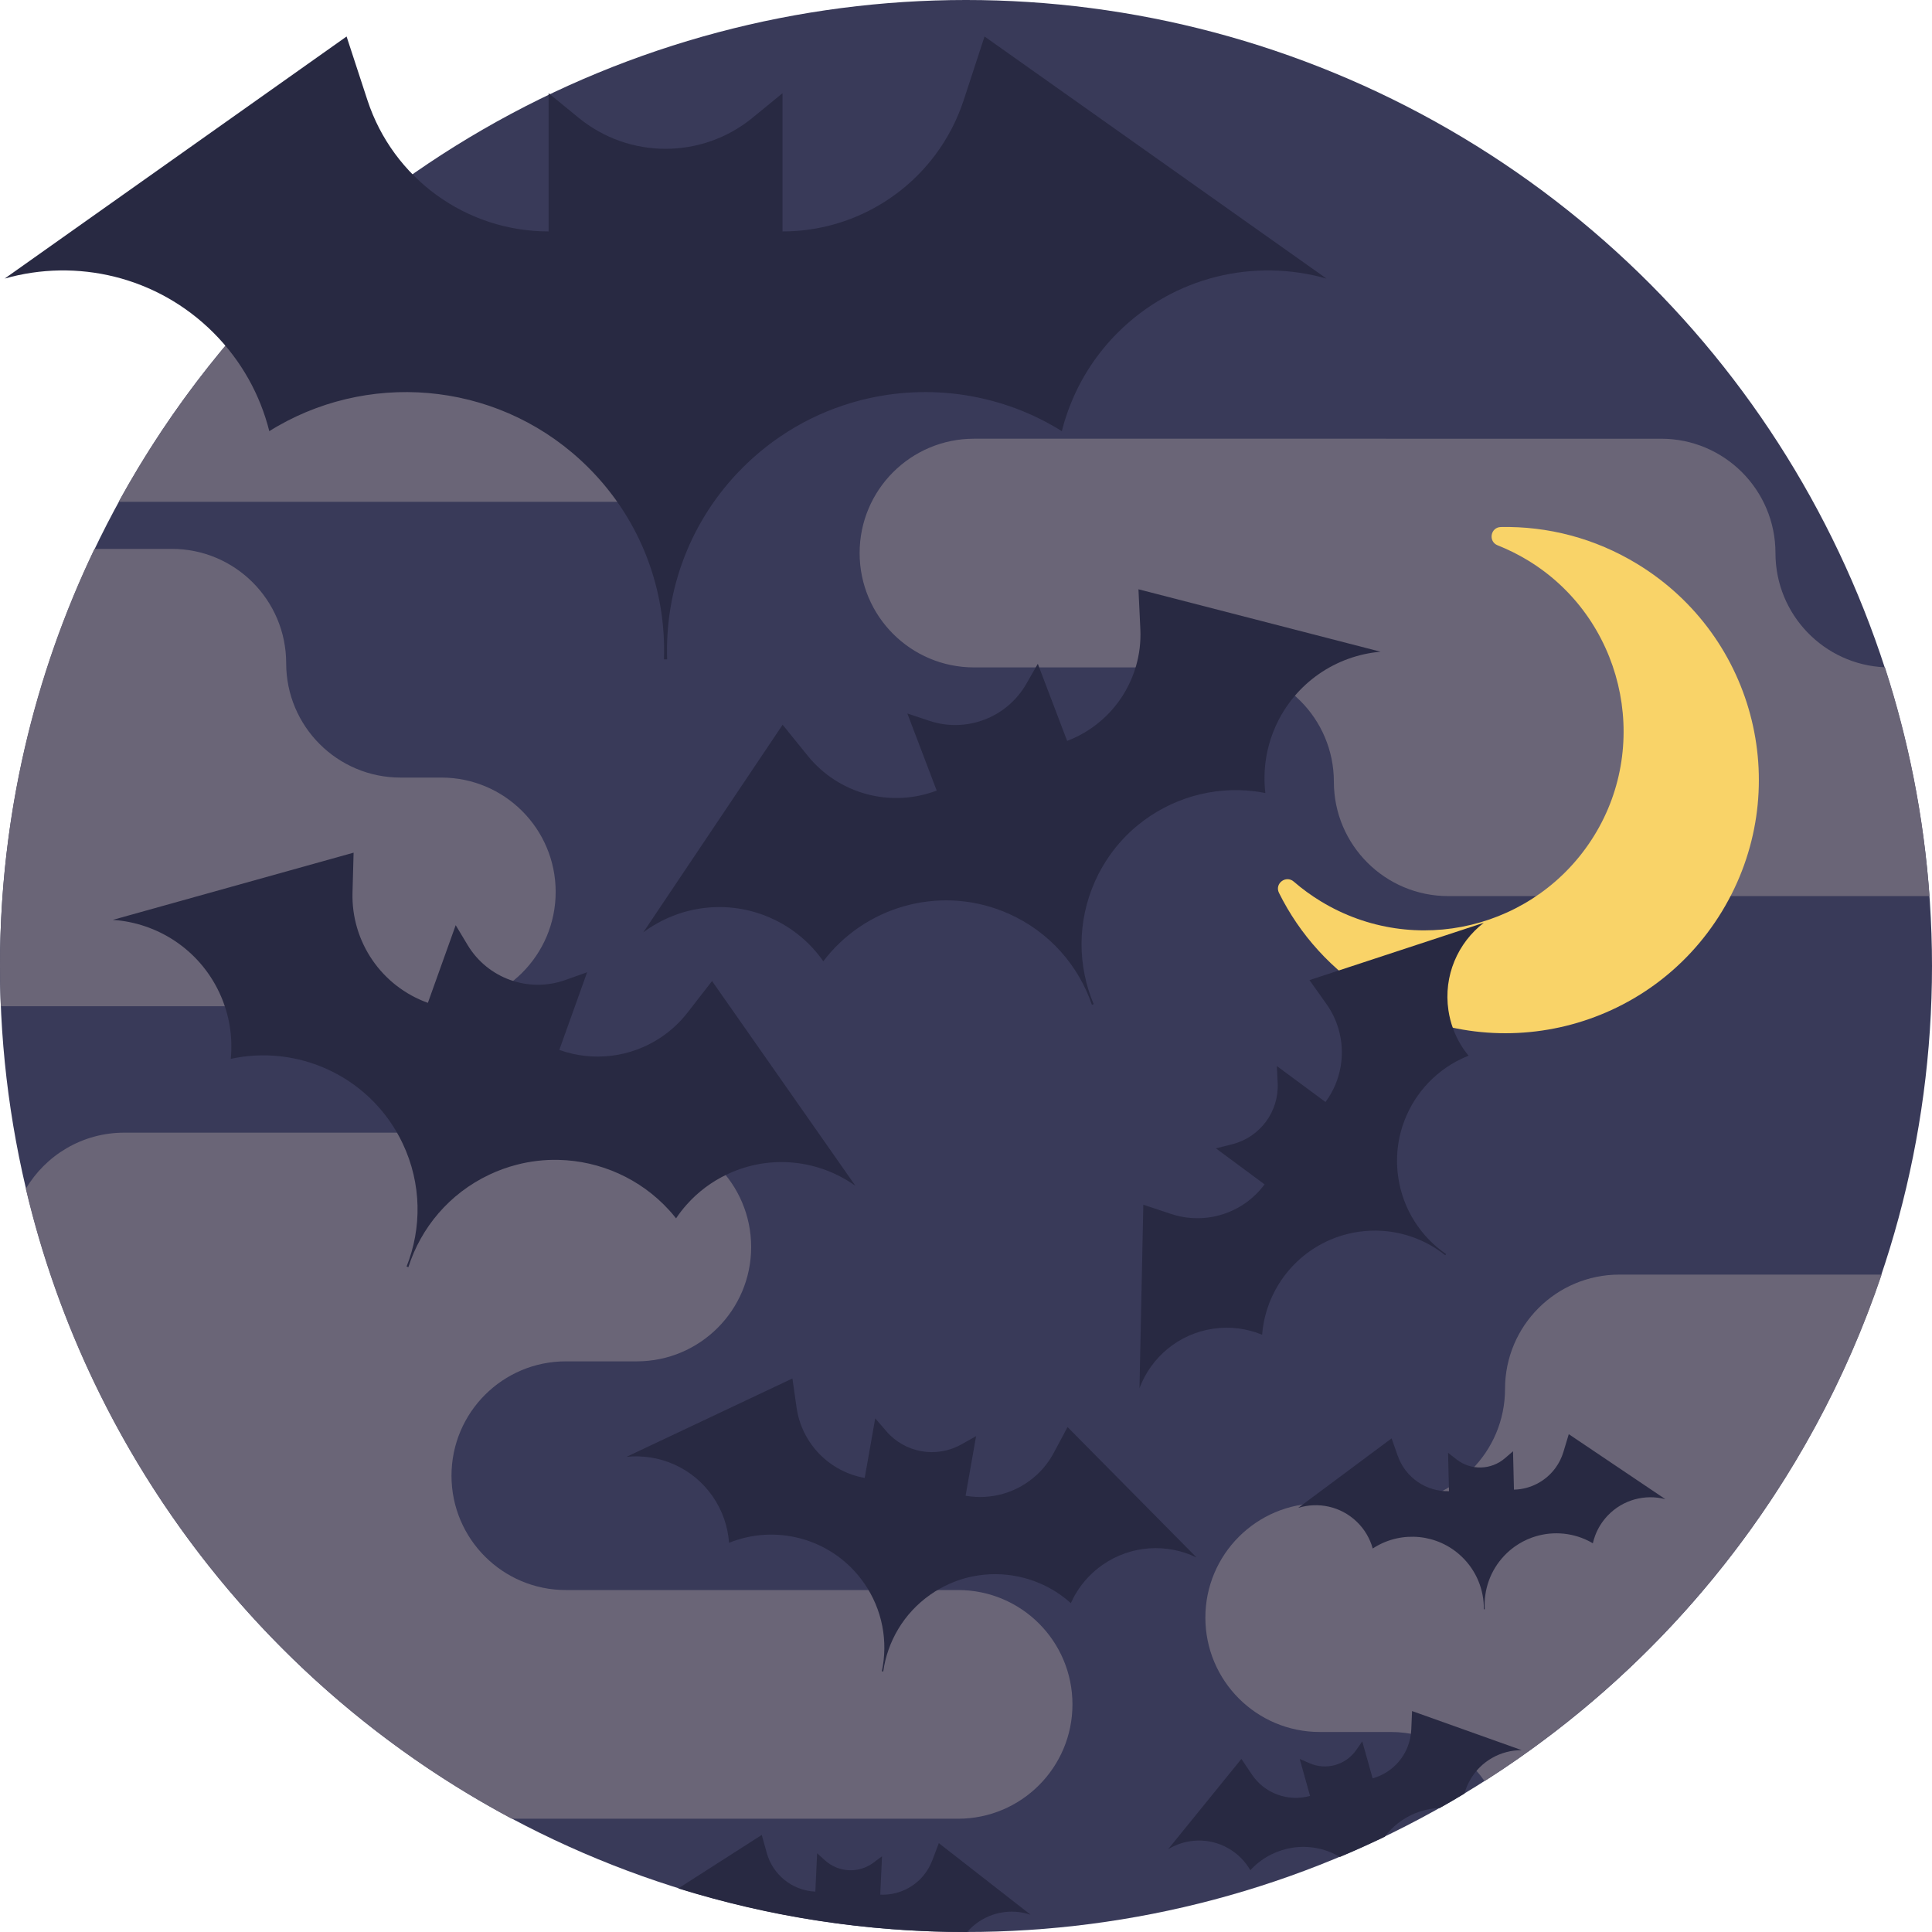
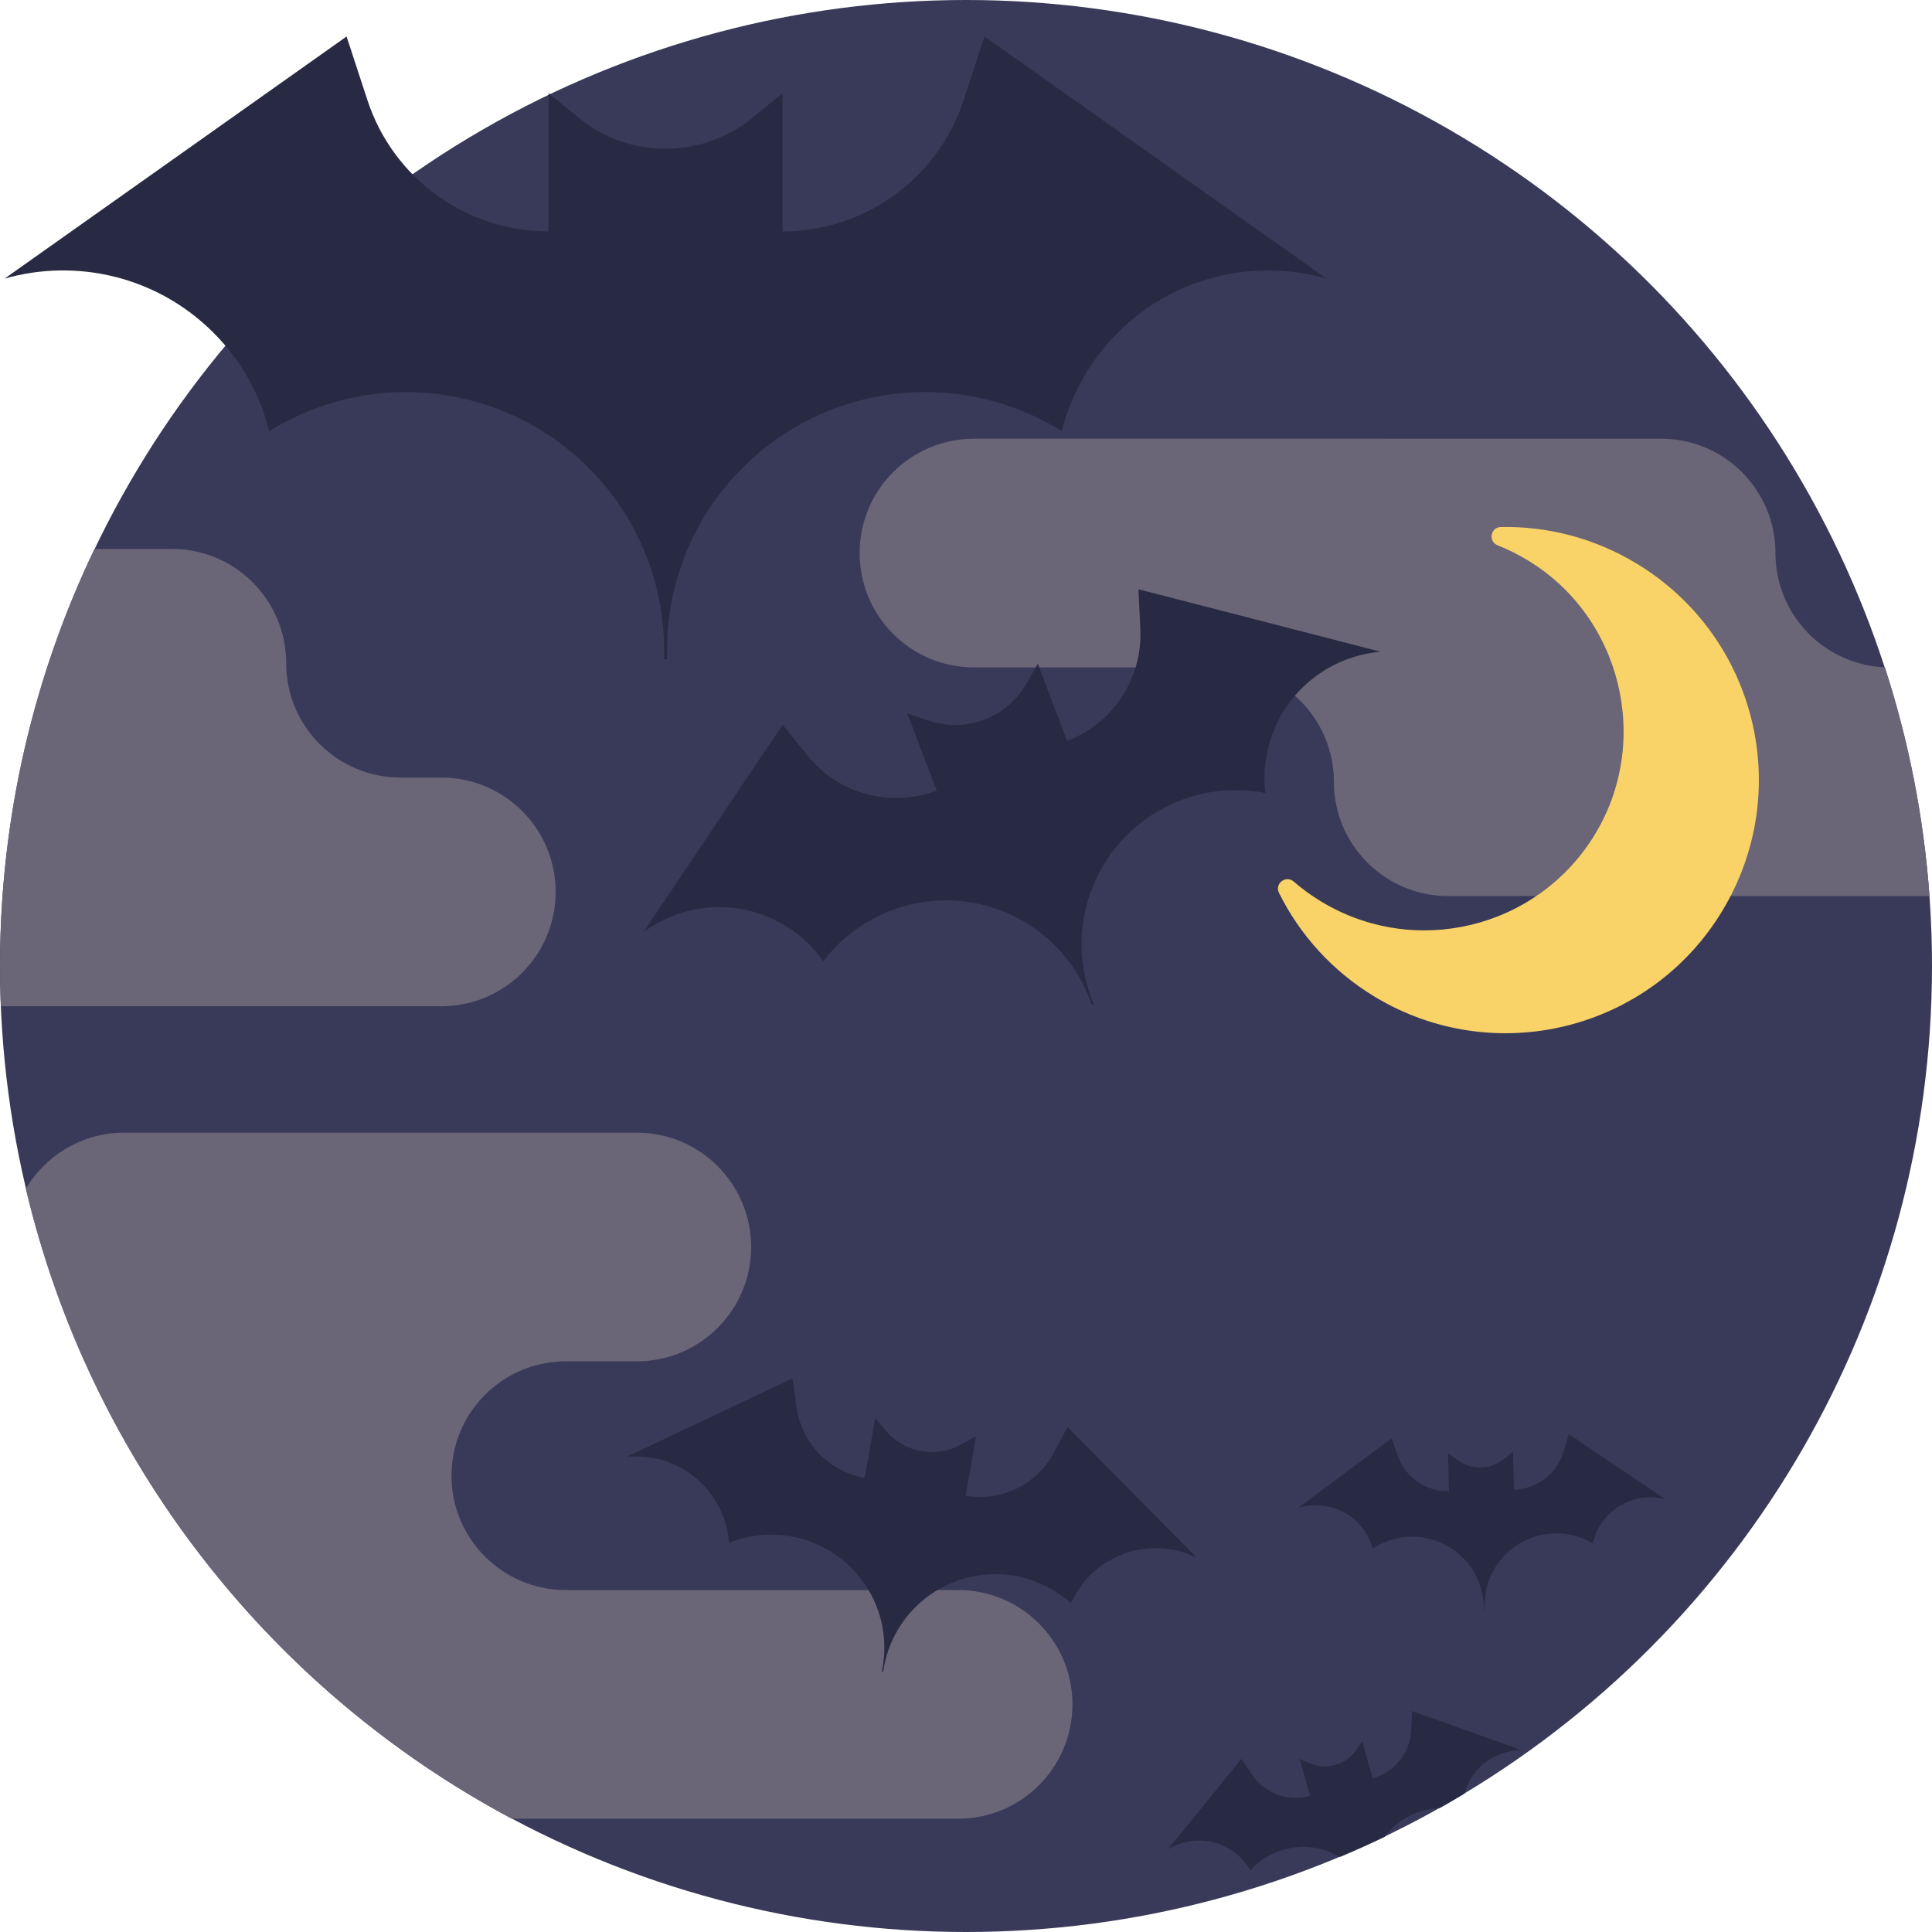
<svg xmlns="http://www.w3.org/2000/svg" version="1.1" id="Layer_1" x="0px" y="0px" viewBox="0 0 490 490" style="enable-background:new 0 0 490 490;" xml:space="preserve">
  <g>
    <circle style="fill:#393A59;" cx="245" cy="245" r="245" />
-     <path style="fill:#6A6577;" d="M185.8,98.27c0,16.01-12.98,29-29,29H30.09C43.41,103,60.73,81.23,81.16,62.85   c4.97,4.02,11.3,6.42,18.19,6.42h57.45c8.01,0,15.26,3.24,20.51,8.49S185.8,90.26,185.8,98.27z" />
    <path style="fill:#6A6577;" d="M140.93,226.21c0,16.02-12.99,29-29,29H0.21C0.07,251.82,0,248.42,0,245   c0-37.88,8.6-73.76,23.96-105.79h19.62c16.01,0,29,12.98,29,29c0,16.01,12.98,29,29,29h10.35   C127.94,197.21,140.93,210.19,140.93,226.21z" />
    <path style="fill:#6A6577;" d="M489.37,227.27H367.3c-16.02,0-29-12.99-29-29c0-8.01-3.25-15.26-8.5-20.51   c-5.24-5.24-12.5-8.49-20.5-8.49h-62.278c-16.02,0-29-12.99-29-29c0-8.01,3.24-15.26,8.49-20.51c5.25-5.24,12.5-8.49,20.51-8.49   H421.3c16.01,0,29,12.98,29,29c0,15.59,12.31,28.32,27.76,28.97C484.06,187.71,487.93,207.16,489.37,227.27z" />
    <path style="fill:#6A6577;" d="M272,432.27c0,16.01-12.98,29-29,29H129.79C68.59,428.61,22.89,370.72,6.55,301.5   c5.05-8.52,14.34-14.23,24.96-14.23h130c8.01,0,15.25,3.24,20.5,8.49s8.5,12.5,8.5,20.51c0,16.01-12.99,29-29,29h-18   c-16.02,0-29,12.98-29,29c0,16.01,12.98,29,29,29H243c8.01,0,15.26,3.24,20.51,8.49S272,424.26,272,432.27z" />
-     <path style="fill:#6A6577;" d="M477.23,323.27c-18.01,53.46-53.97,98.67-100.71,128.46c-5.23-7.53-13.95-12.46-23.81-12.46h-18   c-8.01,0-15.26-3.25-20.51-8.5c-5.24-5.24-8.49-12.5-8.49-20.5c0-16.02,12.98-29,29-29h18c8.01,0,15.25-3.25,20.5-8.5   c5.25-5.24,8.5-12.5,8.5-20.5c0-16.02,12.98-29,29-29H477.23z" />
    <path style="fill:#F9D368;" d="M335.04,228.625c23.758,14.407,54.657,6.948,69.245-16.633   c14.698-23.759,7.104-55.389-16.785-69.875c-2.484-1.507-5.047-2.774-7.661-3.808c-2.454-0.971-1.817-4.591,0.822-4.643   c11.792-0.231,23.788,2.782,34.609,9.379c30.29,18.466,39.866,57.761,21.471,88.093c-18.383,30.313-57.859,39.985-88.173,21.602   c-10.792-6.545-18.967-15.763-24.191-26.29c-1.169-2.355,1.759-4.579,3.747-2.858C330.248,225.432,332.556,227.119,335.04,228.625z   " />
    <g>
      <path style="fill:#282942;" d="M336.427,70.653c-18.211-5.185-38.606-0.613-52.951,13.725c-5.272,5.272-9.223,11.36-11.847,17.865    c-0.951,2.325-1.721,4.698-2.326,7.11c-0.707-0.448-1.422-0.872-2.145-1.289c-0.621-0.353-1.241-0.699-1.862-1.029    c-15.925-8.438-34.599-9.844-51.435-4.219c-5.578,1.854-10.952,4.486-15.956,7.896c-3.37,2.286-6.576,4.926-9.561,7.911    c-13.371,13.379-19.751,31.087-19.138,48.607h-0.809c0.613-17.52-5.759-35.228-19.138-48.607    c-21.361-21.361-53.8-24.881-78.814-10.559c-0.723,0.416-1.438,0.841-2.145,1.289c-2.294-9.153-7.016-17.818-14.165-24.975    C39.789,70.041,19.394,65.468,1.183,70.653L87.901,9.256l5.279,16.121c6.505,19.884,25.046,33.319,45.959,33.319V23.641    l7.613,6.23c12.829,10.496,31.276,10.496,44.105,0l7.605-6.23v35.055c15.485,0,29.665-7.361,38.614-19.248    c3.15-4.172,5.656-8.909,7.346-14.071l5.279-16.121l6.12,4.329L336.427,70.653z" />
    </g>
    <g>
      <path style="fill:#282942;" d="M350.148,165.292c-11.258,0.974-21.664,7.855-26.621,18.898c-1.821,4.06-2.733,8.295-2.815,12.48    c-0.037,1.499,0.038,2.986,0.212,4.46c-0.489-0.1-0.978-0.185-1.47-0.263c-0.421-0.065-0.841-0.126-1.257-0.179    c-10.674-1.325-21.389,1.855-29.585,8.567c-2.718,2.218-5.156,4.827-7.224,7.792c-1.395,1.991-2.622,4.144-3.653,6.443    c-4.618,10.302-4.416,21.533-0.355,31.175l-0.451,0.172c-3.378-9.902-10.691-18.427-20.994-23.049    c-16.45-7.38-35.291-2.456-46.203,10.843c-0.315,0.386-0.623,0.774-0.923,1.174c-3.223-4.618-7.696-8.449-13.203-10.923    c-11.046-4.952-23.392-3.172-32.449,3.586l35.334-52.657l6.367,7.871c7.85,9.71,21.044,13.267,32.709,8.827l-7.442-19.553    l5.569,1.859c9.384,3.131,19.673-0.786,24.601-9.364l2.919-5.09l7.442,19.553c8.637-3.288,14.984-10.404,17.451-18.934    c0.871-2.996,1.264-6.17,1.11-9.408l-0.478-10.113l4.333,1.115L350.148,165.292z" />
    </g>
    <g>
-       <path style="fill:#282942;" d="M376.317,234.043c-6.569,5.061-10.271,13.432-8.96,22.217c0.483,3.229,1.597,6.206,3.204,8.824    c0.571,0.94,1.206,1.829,1.897,2.671c-0.342,0.132-0.677,0.273-1.012,0.419c-0.286,0.126-0.569,0.255-0.847,0.387    c-7.118,3.409-12.478,9.617-14.882,17.01c-0.8,2.447-1.273,5.024-1.376,7.674c-0.073,1.782,0.021,3.598,0.295,5.427    c1.228,8.192,5.8,15.051,12.128,19.398l-0.211,0.285c-6.008-4.779-13.902-7.148-22.097-5.923    c-13.084,1.957-22.773,12.46-24.246,24.997c-0.042,0.363-0.079,0.725-0.105,1.091c-3.82-1.576-8.1-2.171-12.482-1.518    c-8.784,1.316-15.706,7.305-18.624,15.067l0.972-46.522l7.051,2.34c8.695,2.889,18.254-0.139,23.701-7.502l-12.341-9.131    l4.176-1.057c7.037-1.783,11.842-8.277,11.488-15.528l-0.213-4.3l12.341,9.131c4.033-5.452,5.135-12.361,3.281-18.608    c-0.648-2.196-1.663-4.312-3.04-6.251l-4.301-6.058l3.118-1.027L376.317,234.043z" />
-     </g>
+       </g>
    <g>
      <path style="fill:#282942;" d="M303.483,395.022c-7.459-3.623-16.603-3.205-23.881,1.886c-2.675,1.872-4.843,4.197-6.47,6.802    c-0.587,0.93-1.1,1.895-1.544,2.889c-0.271-0.247-0.547-0.484-0.827-0.719c-0.241-0.2-0.482-0.396-0.725-0.586    c-6.225-4.852-14.172-6.881-21.861-5.737c-2.547,0.375-5.065,1.1-7.483,2.19c-1.628,0.729-3.211,1.624-4.726,2.684    c-6.786,4.752-10.886,11.903-11.956,19.505l-0.349-0.062c1.599-7.509,0.2-15.631-4.551-22.42    c-7.585-10.839-21.307-14.828-33.186-10.557c-0.343,0.125-0.684,0.253-1.023,0.392c-0.292-4.122-1.668-8.219-4.207-11.85    c-5.095-7.276-13.542-10.801-21.791-9.952l42.075-19.873l1.049,7.355c1.291,9.071,8.264,16.277,17.283,17.87l2.67-15.118    l2.809,3.267c4.733,5.504,12.689,6.909,19.021,3.359l3.754-2.108l-2.67,15.118c6.678,1.179,13.354-0.915,18.119-5.36    c1.676-1.559,3.118-3.411,4.24-5.509l3.505-6.55l2.31,2.333L303.483,395.022z" />
    </g>
    <g>
      <path style="fill:#282942;" d="M385.94,443.88c-5.26-0.02-10.38,2.73-13.14,7.65c-0.61,1.08-1.07,2.22-1.38,3.37    c-2.06,1.25-4.14,2.47-6.25,3.65c-3.42,0.12-6.76,1.2-9.61,3.13c-1.35,0.91-2.59,2.02-3.68,3.31c-0.23,0.27-0.46,0.56-0.66,0.85    h-0.01c-0.01,0-0.01,0-0.01,0.01c-3.74,1.8-7.53,3.51-11.37,5.12c-0.12-0.08-0.25-0.15-0.37-0.22    c-7.31-4.11-16.25-2.62-21.87,3.09c-0.16,0.16-0.32,0.33-0.48,0.5c-1.3-2.27-3.21-4.24-5.66-5.61c-4.91-2.76-10.71-2.46-15.2,0.29    l18.6-22.92l2.62,3.91c3.23,4.84,9.2,7.04,14.79,5.47l-2.63-9.38l2.51,1.1c4.22,1.84,9.15,0.46,11.8-3.31l1.56-2.24l2.63,9.38    c4.14-1.16,7.39-4.19,8.89-8.04c0.53-1.36,0.84-2.81,0.91-4.32l0.2-4.71l1.96,0.7L385.94,443.88z" />
    </g>
    <g>
-       <path style="fill:#282942;" d="M261.39,485.62c-4.99-1.67-10.71-0.67-14.88,3.13c-0.44,0.4-0.84,0.81-1.22,1.25H245    c-25.42,0-49.93-3.87-72.98-11.05l21.18-13.57l1.26,4.54c1.55,5.61,6.52,9.57,12.33,9.84l0.45-9.73l2.03,1.83    c3.43,3.08,8.55,3.32,12.24,0.57l2.19-1.63l-0.45,9.73c4.3,0.19,8.33-1.67,10.97-4.85c0.92-1.12,1.68-2.4,2.22-3.81l1.67-4.41    l1.64,1.28L261.39,485.62z" />
-     </g>
+       </g>
    <g>
      <path style="fill:#282942;" d="M422.372,380.221c-5.092-1.32-10.727,0.085-14.617,4.162c-1.429,1.499-2.487,3.216-3.173,5.04    c-0.249,0.652-0.447,1.316-0.599,1.99c-0.199-0.12-0.401-0.233-0.604-0.344c-0.175-0.094-0.349-0.186-0.524-0.274    c-4.479-2.238-9.675-2.506-14.314-0.832c-1.537,0.552-3.012,1.318-4.38,2.298c-0.921,0.657-1.794,1.412-2.603,2.26    c-3.626,3.804-5.28,8.765-4.994,13.627l-0.225,0.005c0.054-4.87-1.832-9.746-5.637-13.374c-6.074-5.792-15.107-6.555-21.96-2.412    c-0.198,0.12-0.394,0.243-0.587,0.372c-0.698-2.527-2.066-4.903-4.099-6.843c-4.079-3.888-9.774-5.023-14.798-3.462l23.68-17.626    l1.573,4.443c1.938,5.48,7.177,9.089,12.985,8.951l-0.232-9.736l2.156,1.68c3.633,2.831,8.756,2.709,12.25-0.291l2.071-1.781    l0.232,9.736c4.301-0.102,8.191-2.241,10.598-5.601c0.847-1.18,1.512-2.512,1.947-3.957l1.36-4.513l1.728,1.162L422.372,380.221z" />
    </g>
    <g>
-       <path style="fill:#282942;" d="M216.966,300.766c-9.189-6.578-21.568-8.113-32.514-2.944c-4.023,1.901-7.468,4.527-10.252,7.654    c-1.002,1.115-1.912,2.293-2.737,3.527c-0.307-0.394-0.623-0.776-0.946-1.156c-0.278-0.323-0.557-0.643-0.839-0.953    c-7.25-7.945-17.459-12.493-28.051-12.721c-3.507-0.081-7.056,0.317-10.554,1.225c-2.354,0.606-4.686,1.444-6.964,2.521    c-10.205,4.827-17.353,13.492-20.534,23.459l-0.455-0.163c3.87-9.72,3.853-20.952-0.972-31.162    c-7.704-16.301-25.222-24.806-42.158-21.793c-0.49,0.089-0.977,0.183-1.464,0.292c0.553-5.604-0.356-11.423-2.933-16.883    c-5.175-10.943-15.714-17.616-26.99-18.367l61.079-17.046l-0.278,10.12c-0.346,12.481,7.368,23.761,19.118,27.969l7.054-19.696    l3.024,5.032c5.096,8.479,15.461,12.191,24.781,8.875l5.527-1.97l-7.054,19.696c8.7,3.116,18.149,1.834,25.569-3.044    c2.61-1.71,4.971-3.867,6.959-6.428l6.21-7.996l2.568,3.664L216.966,300.766z" />
-     </g>
+       </g>
  </g>
  <g>
</g>
  <g>
</g>
  <g>
</g>
  <g>
</g>
  <g>
</g>
  <g>
</g>
  <g>
</g>
  <g>
</g>
  <g>
</g>
  <g>
</g>
  <g>
</g>
  <g>
</g>
  <g>
</g>
  <g>
</g>
  <g>
</g>
</svg>